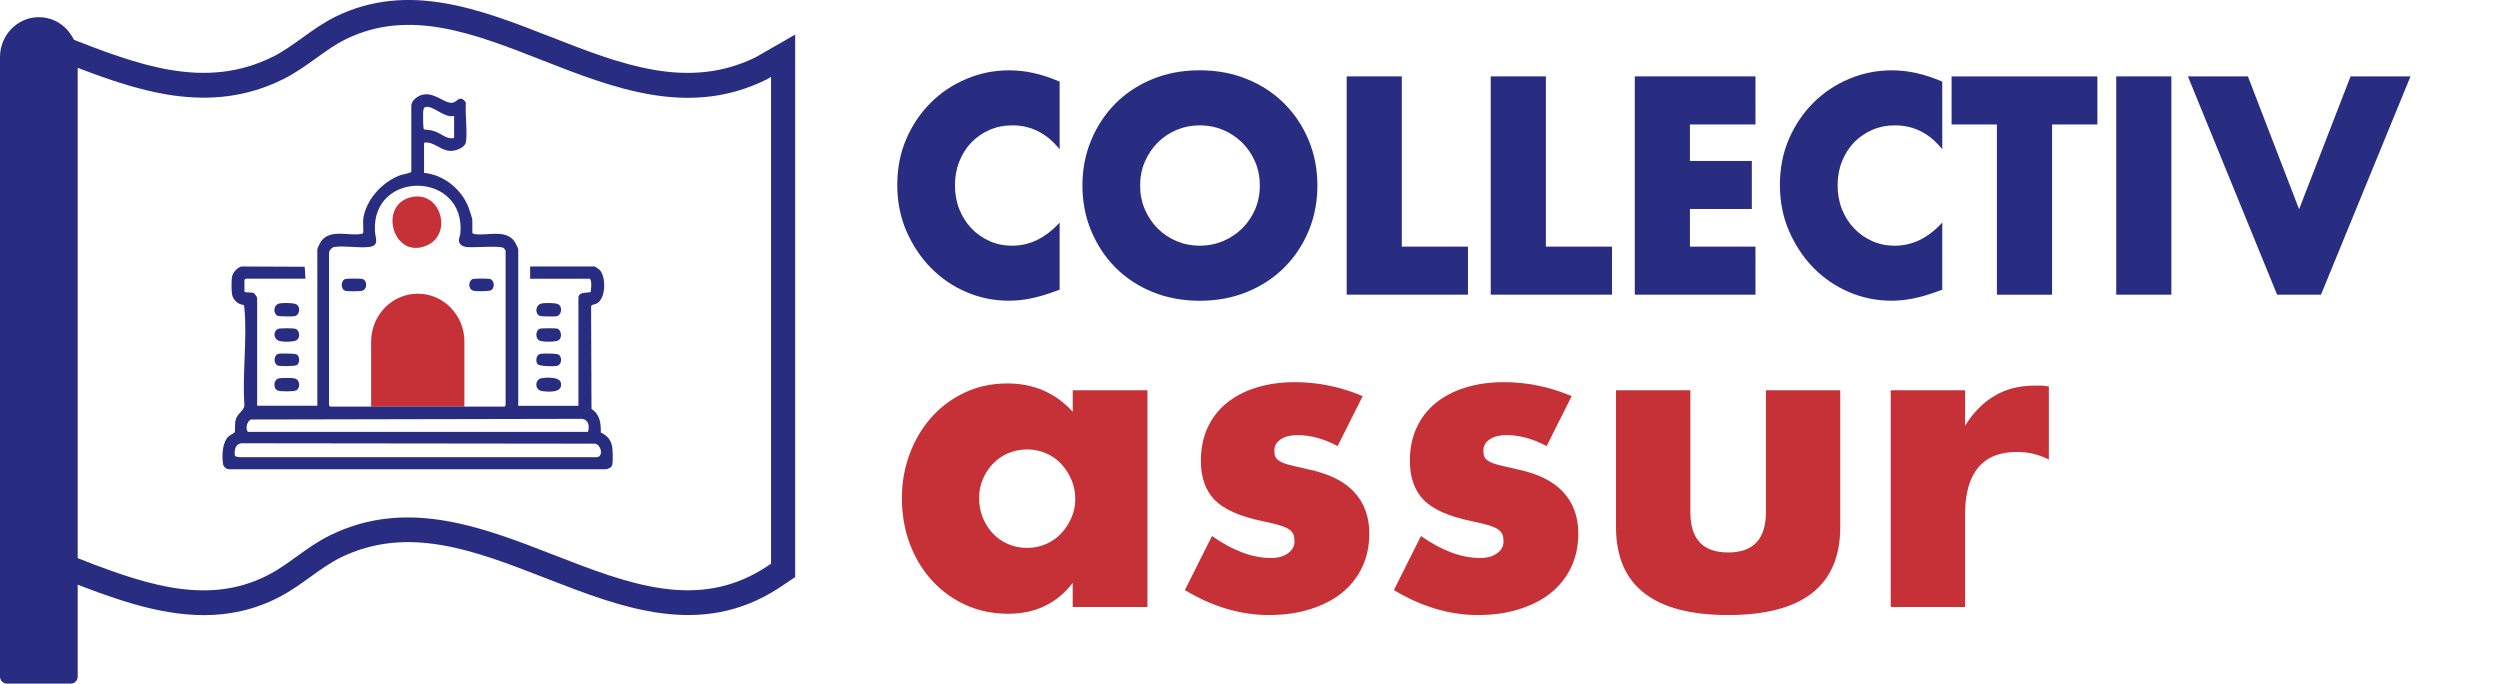
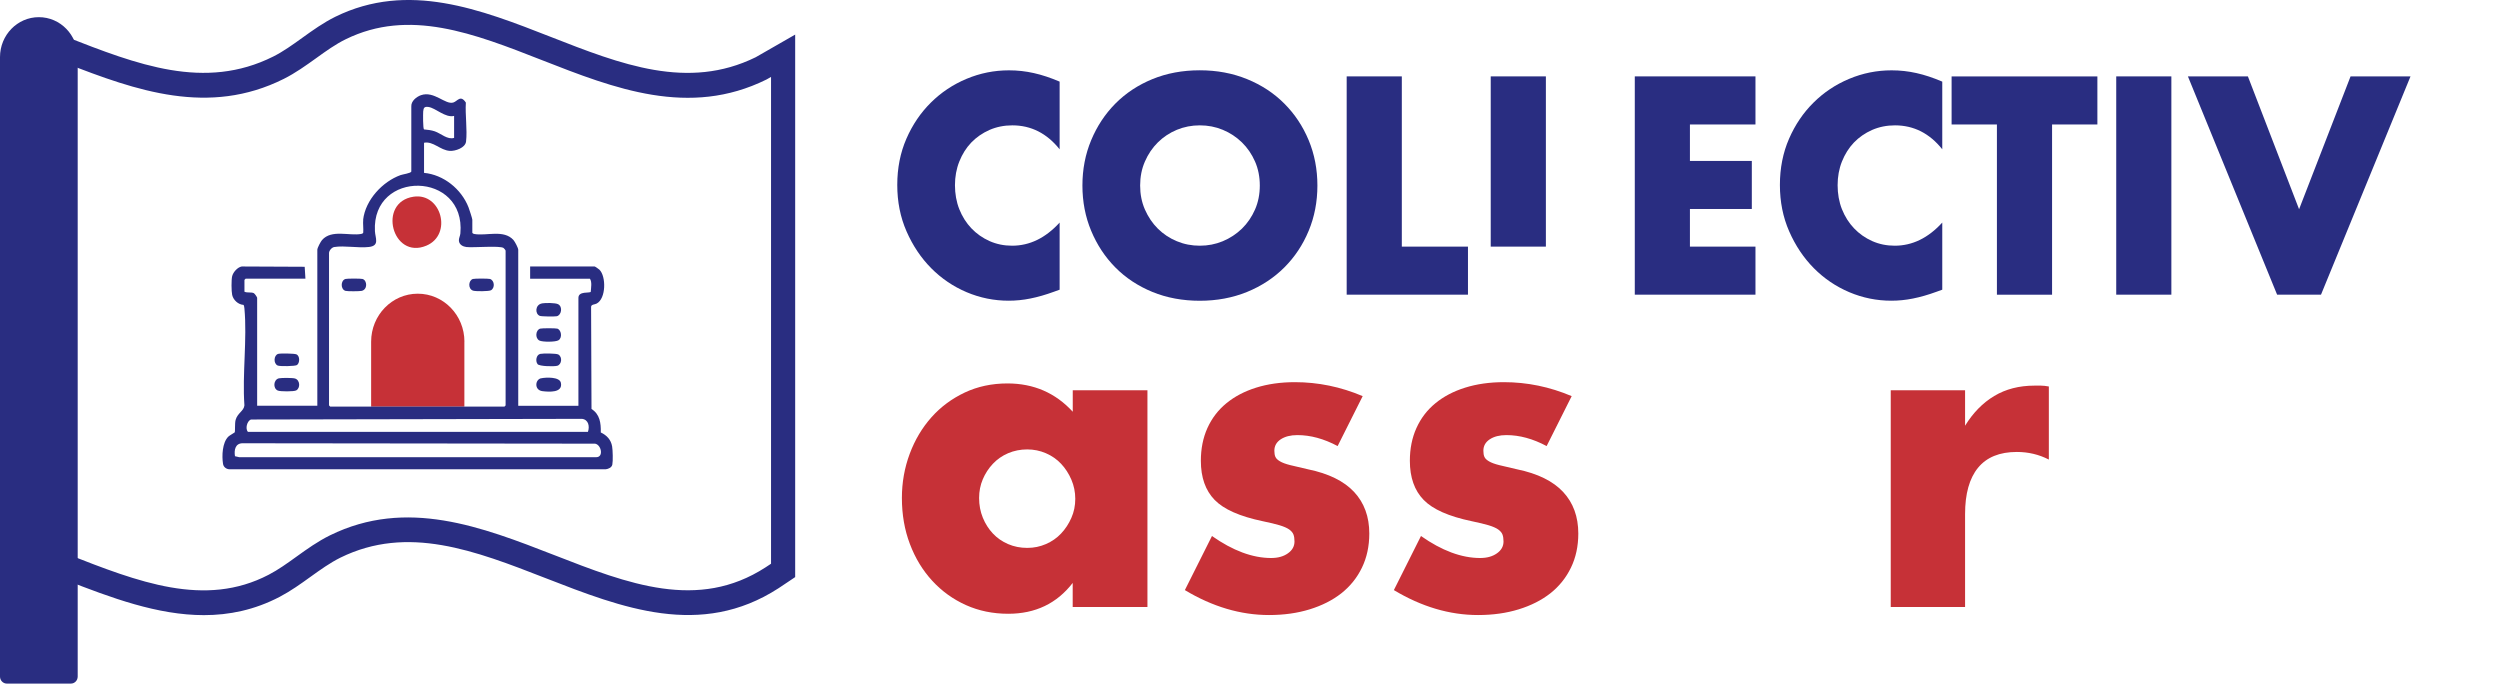
<svg xmlns="http://www.w3.org/2000/svg" fill="none" height="100%" overflow="visible" preserveAspectRatio="none" style="display: block;" viewBox="0 0 128 35" width="100%">
  <g clip-path="url(#clip0_0_3212)" id="Calque_1">
    <path d="M54.922 19.981H58.749V31.079H54.922V29.846C54.109 30.899 53.009 31.425 51.622 31.425C50.836 31.425 50.115 31.276 49.456 30.98C48.796 30.683 48.222 30.27 47.732 29.737C47.241 29.204 46.86 28.577 46.587 27.854C46.314 27.134 46.177 26.349 46.177 25.496C46.177 24.703 46.311 23.949 46.577 23.236C46.842 22.524 47.214 21.9 47.691 21.364C48.166 20.831 48.735 20.41 49.395 20.098C50.054 19.788 50.782 19.632 51.581 19.632C52.926 19.632 54.04 20.116 54.925 21.081V19.978L54.922 19.981ZM50.13 25.498C50.13 25.86 50.194 26.195 50.32 26.505C50.446 26.814 50.618 27.085 50.836 27.316C51.053 27.547 51.311 27.727 51.614 27.857C51.915 27.987 52.241 28.052 52.592 28.052C52.944 28.052 53.247 27.987 53.55 27.857C53.851 27.727 54.111 27.547 54.328 27.316C54.546 27.085 54.72 26.82 54.854 26.515C54.988 26.214 55.054 25.889 55.054 25.543C55.054 25.197 54.988 24.869 54.854 24.557C54.72 24.248 54.546 23.977 54.328 23.746C54.111 23.515 53.851 23.335 53.55 23.205C53.249 23.075 52.931 23.01 52.592 23.01C52.254 23.01 51.915 23.075 51.614 23.205C51.313 23.335 51.053 23.515 50.836 23.746C50.618 23.977 50.446 24.24 50.32 24.536C50.194 24.833 50.13 25.153 50.13 25.498Z" fill="#C63137" id="Vector" />
    <path d="M68.485 22.838C67.785 22.464 67.097 22.277 66.425 22.277C66.074 22.277 65.791 22.35 65.573 22.493C65.356 22.638 65.247 22.831 65.247 23.078C65.247 23.208 65.265 23.312 65.3 23.392C65.336 23.473 65.412 23.548 65.533 23.619C65.652 23.691 65.829 23.756 66.059 23.814C66.291 23.871 66.594 23.944 66.974 24.029C68.025 24.245 68.811 24.633 69.329 25.186C69.847 25.743 70.108 26.453 70.108 27.316C70.108 27.966 69.981 28.549 69.729 29.069C69.476 29.589 69.124 30.023 68.677 30.377C68.227 30.73 67.689 31.003 67.057 31.198C66.425 31.393 65.733 31.49 64.974 31.49C63.516 31.49 62.08 31.063 60.665 30.213L62.053 27.444C63.117 28.192 64.128 28.57 65.081 28.57C65.432 28.57 65.717 28.491 65.942 28.33C66.167 28.172 66.278 27.969 66.278 27.724C66.278 27.581 66.261 27.462 66.225 27.368C66.19 27.274 66.117 27.189 66.006 27.108C65.894 27.03 65.728 26.957 65.51 26.892C65.293 26.827 65.01 26.76 64.658 26.687C63.481 26.442 62.657 26.078 62.189 25.595C61.719 25.111 61.484 24.445 61.484 23.593C61.484 22.974 61.595 22.415 61.82 21.915C62.045 21.419 62.366 20.995 62.788 20.649C63.208 20.303 63.716 20.035 64.312 19.848C64.909 19.661 65.571 19.567 66.299 19.567C67.489 19.567 68.647 19.806 69.769 20.282L68.488 22.836L68.485 22.838Z" fill="#C63137" id="Vector_2" />
    <path d="M79.186 22.838C78.486 22.464 77.799 22.277 77.127 22.277C76.775 22.277 76.492 22.35 76.275 22.493C76.057 22.638 75.949 22.831 75.949 23.078C75.949 23.208 75.966 23.312 76.002 23.392C76.037 23.473 76.113 23.548 76.234 23.619C76.353 23.691 76.53 23.756 76.76 23.814C76.993 23.871 77.296 23.944 77.675 24.029C78.727 24.245 79.513 24.633 80.031 25.186C80.549 25.743 80.809 26.453 80.809 27.316C80.809 27.966 80.683 28.549 80.43 29.069C80.177 29.589 79.826 30.023 79.379 30.377C78.929 30.73 78.39 31.003 77.758 31.198C77.127 31.393 76.434 31.49 75.676 31.49C74.217 31.49 72.782 31.063 71.366 30.213L72.754 27.444C73.818 28.192 74.829 28.57 75.782 28.57C76.133 28.57 76.419 28.491 76.644 28.33C76.869 28.172 76.98 27.969 76.98 27.724C76.98 27.581 76.962 27.462 76.927 27.368C76.891 27.274 76.818 27.189 76.707 27.108C76.596 27.03 76.429 26.957 76.212 26.892C75.994 26.827 75.711 26.76 75.36 26.687C74.182 26.442 73.358 26.078 72.891 25.595C72.42 25.111 72.185 24.445 72.185 23.593C72.185 22.974 72.296 22.415 72.522 21.915C72.746 21.419 73.067 20.995 73.49 20.649C73.909 20.303 74.417 20.035 75.014 19.848C75.61 19.661 76.272 19.567 77 19.567C78.191 19.567 79.348 19.806 80.47 20.282L79.189 22.836L79.186 22.838Z" fill="#C63137" id="Vector_3" />
-     <path d="M86.547 19.981V26.232C86.547 27.602 87.191 28.286 88.48 28.286C89.769 28.286 90.414 27.602 90.414 26.232V19.981H94.22V26.988C94.22 28.489 93.74 29.612 92.779 30.364C91.819 31.113 90.386 31.49 88.48 31.49C86.574 31.49 85.141 31.115 84.181 30.364C83.22 29.615 82.74 28.489 82.74 26.988V19.981H86.547Z" fill="#C63137" id="Vector_4" />
    <path d="M96.806 19.981H100.612V21.798C101.019 21.135 101.517 20.626 102.106 20.274C102.695 19.921 103.382 19.744 104.166 19.744H104.492C104.611 19.744 104.747 19.76 104.901 19.788V23.53C104.396 23.27 103.85 23.14 103.261 23.14C102.379 23.14 101.717 23.41 101.274 23.951C100.832 24.492 100.612 25.283 100.612 26.32V31.079H96.806V19.981Z" fill="#C63137" id="Vector_5" />
    <path d="M23.779 17.495C23.779 16.137 22.71 15.037 21.39 15.037C20.071 15.037 19.002 16.137 19.002 17.495V20.821H23.776V17.495H23.779Z" fill="#C63137" id="Vector_6" />
    <path d="M21.175 10.071C22.598 9.858 23.18 12.011 21.83 12.578C20.081 13.313 19.31 10.349 21.175 10.071Z" fill="#C63137" id="Vector_7" />
    <path d="M54.255 7.647C53.603 6.828 52.794 6.418 51.834 6.418C51.412 6.418 51.02 6.496 50.659 6.654C50.3 6.813 49.989 7.029 49.728 7.299C49.468 7.572 49.266 7.894 49.117 8.269C48.968 8.643 48.894 9.049 48.894 9.483C48.894 9.918 48.968 10.339 49.117 10.713C49.266 11.088 49.473 11.415 49.736 11.691C49.999 11.967 50.31 12.185 50.666 12.344C51.023 12.502 51.407 12.58 51.819 12.58C52.721 12.58 53.532 12.185 54.253 11.395V14.832L53.965 14.936C53.532 15.095 53.128 15.209 52.754 15.284C52.38 15.36 52.008 15.396 51.644 15.396C50.896 15.396 50.178 15.251 49.491 14.96C48.803 14.668 48.199 14.257 47.676 13.73C47.153 13.202 46.733 12.572 46.415 11.847C46.096 11.121 45.94 10.328 45.94 9.468C45.94 8.607 46.096 7.819 46.407 7.104C46.718 6.389 47.138 5.77 47.661 5.253C48.184 4.733 48.791 4.329 49.483 4.038C50.176 3.747 50.899 3.601 51.66 3.601C52.092 3.601 52.516 3.648 52.933 3.742C53.35 3.835 53.79 3.981 54.253 4.179V7.647H54.255Z" fill="#292D81" id="Vector_8" />
    <path d="M55.42 9.499C55.42 8.669 55.569 7.894 55.868 7.179C56.166 6.464 56.578 5.838 57.106 5.305C57.635 4.772 58.266 4.353 59.002 4.051C59.737 3.75 60.546 3.599 61.428 3.599C62.31 3.599 63.109 3.75 63.85 4.051C64.59 4.353 65.225 4.769 65.758 5.305C66.291 5.838 66.706 6.464 67.004 7.179C67.302 7.897 67.451 8.669 67.451 9.499C67.451 10.328 67.302 11.103 67.004 11.818C66.706 12.536 66.291 13.16 65.758 13.693C65.225 14.226 64.588 14.645 63.85 14.947C63.109 15.248 62.303 15.399 61.428 15.399C60.554 15.399 59.735 15.248 59.002 14.947C58.269 14.645 57.635 14.229 57.106 13.693C56.578 13.16 56.166 12.533 55.868 11.818C55.569 11.103 55.42 10.328 55.42 9.499ZM58.375 9.499C58.375 9.944 58.456 10.354 58.62 10.729C58.785 11.103 59.004 11.431 59.282 11.707C59.56 11.982 59.884 12.198 60.255 12.351C60.624 12.505 61.016 12.58 61.431 12.58C61.845 12.58 62.234 12.505 62.606 12.351C62.975 12.198 63.301 11.982 63.587 11.707C63.87 11.431 64.092 11.103 64.257 10.729C64.421 10.354 64.502 9.944 64.502 9.499C64.502 9.054 64.421 8.643 64.257 8.269C64.092 7.894 63.87 7.567 63.587 7.291C63.304 7.016 62.978 6.8 62.606 6.646C62.237 6.493 61.845 6.418 61.431 6.418C61.016 6.418 60.627 6.493 60.255 6.646C59.886 6.8 59.56 7.016 59.282 7.291C59.004 7.567 58.782 7.894 58.62 8.269C58.456 8.643 58.375 9.054 58.375 9.499Z" fill="#292D81" id="Vector_9" />
    <path d="M71.773 3.911V12.627H75.16V15.087H68.95V3.911H71.773Z" fill="#292D81" id="Vector_10" />
-     <path d="M79.149 3.911V12.627H82.535V15.087H76.325V3.911H79.149Z" fill="#292D81" id="Vector_11" />
+     <path d="M79.149 3.911V12.627H82.535H76.325V3.911H79.149Z" fill="#292D81" id="Vector_11" />
    <path d="M89.88 6.373H86.524V8.24H89.693V10.7H86.524V12.627H89.88V15.087H83.701V3.911H89.88V6.371V6.373Z" fill="#292D81" id="Vector_12" />
    <path d="M99.447 7.647C98.795 6.828 97.986 6.418 97.025 6.418C96.603 6.418 96.212 6.496 95.85 6.654C95.491 6.813 95.18 7.029 94.92 7.299C94.66 7.572 94.458 7.894 94.308 8.269C94.159 8.643 94.086 9.049 94.086 9.483C94.086 9.918 94.159 10.339 94.308 10.713C94.458 11.088 94.665 11.415 94.928 11.691C95.191 11.967 95.501 12.185 95.858 12.344C96.214 12.502 96.598 12.58 97.01 12.58C97.913 12.58 98.724 12.185 99.444 11.395V14.832L99.156 14.936C98.724 15.095 98.32 15.209 97.946 15.284C97.572 15.36 97.2 15.396 96.836 15.396C96.088 15.396 95.37 15.251 94.683 14.96C93.995 14.668 93.391 14.257 92.868 13.73C92.345 13.202 91.925 12.572 91.607 11.847C91.288 11.121 91.131 10.328 91.131 9.468C91.131 8.607 91.288 7.819 91.599 7.104C91.91 6.389 92.329 5.77 92.853 5.253C93.376 4.733 93.982 4.329 94.675 4.038C95.368 3.747 96.09 3.601 96.851 3.601C97.283 3.601 97.708 3.648 98.125 3.742C98.542 3.835 98.982 3.981 99.444 4.179V7.647H99.447Z" fill="#292D81" id="Vector_13" />
    <path d="M105.066 6.373V15.089H102.242V6.373H99.922V3.913H107.386V6.373H105.066Z" fill="#292D81" id="Vector_14" />
    <path d="M111.174 3.911V15.087H108.351V3.911H111.174Z" fill="#292D81" id="Vector_15" />
    <path d="M115.092 3.911L117.713 10.713L120.349 3.911H123.418L118.835 15.087H116.588L112.021 3.911H115.09H115.092Z" fill="#292D81" id="Vector_16" />
    <path d="M14.323 30.556C14.884 30.262 15.395 29.896 15.89 29.539C16.411 29.165 16.901 28.814 17.43 28.551C20.882 26.856 24.312 28.19 27.944 29.604C31.844 31.123 35.875 32.694 39.854 30.122C40.048 29.997 40.435 29.734 40.435 29.734L40.713 29.547V1.771L38.691 2.931C35.216 4.636 31.801 3.3 28.189 1.885C24.603 0.481 20.895 -0.97 17.169 0.858C16.558 1.16 16.007 1.555 15.476 1.937C14.973 2.299 14.5 2.639 13.992 2.894C10.474 4.655 7.024 3.305 3.369 1.877V3.237C6.971 4.642 10.689 5.96 14.531 4.038C15.127 3.739 15.663 3.354 16.181 2.983C16.694 2.613 17.179 2.265 17.7 2.01C20.948 0.416 24.251 1.708 27.749 3.079C31.452 4.53 35.284 6.03 39.242 4.072L39.477 3.939V28.863C39.376 28.931 39.27 29.001 39.194 29.05C35.736 31.287 32.162 29.896 28.379 28.421C24.663 26.976 20.822 25.48 16.894 27.41C16.272 27.717 15.716 28.114 15.178 28.502C14.697 28.848 14.245 29.173 13.76 29.425C10.489 31.133 7.069 29.792 3.45 28.372C3.422 28.361 3.392 28.348 3.364 28.338V29.698C5.692 30.608 8.068 31.495 10.439 31.495C11.735 31.495 13.032 31.23 14.318 30.559L14.323 30.556Z" fill="#292D81" id="Vector_17" />
    <path d="M1.989 0.879C0.89 0.879 0 1.794 0 2.925V34.641C0 34.839 0.157 35 0.349 35H3.629C3.822 35 3.978 34.839 3.978 34.641V2.925C3.978 1.794 3.089 0.879 1.989 0.879Z" fill="#292D81" id="Vector_18" />
    <path d="M18.592 11.252C18.711 10.23 19.591 9.296 20.506 8.966C20.619 8.924 21.031 8.87 21.059 8.784V5.453C21.044 5.172 21.325 4.954 21.555 4.873C22.229 4.639 22.808 5.383 23.215 5.247C23.427 5.177 23.579 4.837 23.852 5.253C23.811 5.877 23.933 6.641 23.862 7.247C23.824 7.572 23.306 7.744 23.03 7.725C22.533 7.692 22.186 7.218 21.711 7.309V8.851C22.704 8.945 23.617 9.668 23.988 10.614C24.024 10.705 24.183 11.192 24.183 11.249V11.917C24.208 11.959 24.239 11.972 24.284 11.98C24.898 12.094 25.798 11.735 26.291 12.292C26.364 12.375 26.534 12.695 26.534 12.791V20.776H29.615V15.251C29.615 14.889 30.188 15.024 30.247 14.941C30.259 14.739 30.32 14.437 30.204 14.27H27.143V13.644H30.446C30.471 13.644 30.656 13.774 30.691 13.808C31.04 14.151 31.033 15.287 30.55 15.542C30.441 15.599 30.279 15.578 30.264 15.706L30.285 20.94C30.712 21.208 30.772 21.66 30.76 22.142C31.06 22.282 31.283 22.511 31.341 22.857C31.374 23.046 31.389 23.611 31.351 23.788C31.318 23.941 31.151 24.009 31.015 24.027H11.758C11.596 24.027 11.444 23.918 11.419 23.751C11.354 23.338 11.381 22.669 11.685 22.36C11.75 22.292 12.006 22.157 12.016 22.139C12.049 22.082 12.013 21.679 12.064 21.499C12.162 21.143 12.488 21.044 12.514 20.753C12.4 19.159 12.66 17.357 12.514 15.789C12.509 15.745 12.496 15.63 12.466 15.61C12.2 15.594 11.945 15.365 11.887 15.1C11.846 14.918 11.841 14.317 11.887 14.14C11.937 13.935 12.165 13.678 12.377 13.644L15.6 13.659L15.638 14.268H12.577L12.516 14.33V14.936C12.663 15.006 12.857 14.944 12.994 15.009C13.047 15.035 13.166 15.217 13.166 15.248V20.774H16.247V12.788C16.247 12.689 16.419 12.37 16.489 12.289C16.982 11.732 17.882 12.091 18.496 11.977C18.542 11.969 18.572 11.956 18.597 11.915C18.615 11.701 18.575 11.454 18.597 11.246L18.592 11.252ZM23.253 5.934C22.796 6.048 22.303 5.523 21.931 5.476C21.731 5.45 21.686 5.513 21.668 5.702C21.658 5.825 21.653 6.587 21.709 6.626C21.903 6.644 22.073 6.662 22.26 6.724C22.578 6.834 22.912 7.166 23.25 7.06V5.934H23.253ZM25.826 20.821L25.887 20.758V12.835C25.887 12.812 25.811 12.713 25.78 12.695C25.583 12.567 24.241 12.689 23.88 12.648C23.708 12.627 23.516 12.533 23.496 12.331C23.483 12.203 23.561 12.078 23.571 11.954C23.86 8.758 19.032 8.672 19.196 11.834C19.214 12.188 19.449 12.58 18.893 12.645C18.337 12.71 17.637 12.562 17.111 12.648C16.98 12.669 16.846 12.838 16.846 12.957V20.756L16.906 20.818H25.823L25.826 20.821ZM30.102 22.113C30.201 21.827 30.13 21.484 29.799 21.445L12.845 21.479C12.645 21.562 12.549 21.947 12.693 22.113H30.102ZM12.031 23.358L12.246 23.408H30.532C30.916 23.405 30.79 22.773 30.469 22.716L12.408 22.695C12.043 22.706 11.98 23.044 12.031 23.358Z" fill="#292D81" id="Vector_19" />
    <path d="M14.283 19.37C14.409 19.341 14.988 19.341 15.107 19.38C15.365 19.461 15.387 19.864 15.168 19.988C15.056 20.053 14.349 20.053 14.222 19.996C13.964 19.882 14 19.435 14.28 19.37H14.283Z" fill="#292D81" id="Vector_20" />
-     <path d="M14.326 15.534C14.5 15.503 15.006 15.5 15.157 15.576C15.418 15.706 15.339 16.14 15.084 16.189C14.98 16.21 14.29 16.205 14.215 16.169C13.972 16.057 13.98 15.597 14.326 15.534Z" fill="#292D81" id="Vector_21" />
    <path d="M27.701 19.37C27.942 19.315 28.652 19.286 28.717 19.598C28.829 20.126 28.098 20.067 27.772 20.027C27.35 19.976 27.388 19.44 27.701 19.367V19.37Z" fill="#292D81" id="Vector_22" />
    <path d="M27.658 16.826C27.742 16.8 28.45 16.8 28.533 16.826C28.74 16.889 28.801 17.287 28.599 17.419C28.452 17.518 27.772 17.516 27.615 17.435C27.385 17.313 27.423 16.897 27.656 16.826H27.658Z" fill="#292D81" id="Vector_23" />
    <path d="M27.742 15.534C27.909 15.503 28.434 15.5 28.576 15.576C28.826 15.708 28.743 16.145 28.503 16.192C28.394 16.213 27.719 16.208 27.633 16.171C27.378 16.062 27.403 15.599 27.744 15.537L27.742 15.534Z" fill="#292D81" id="Vector_24" />
-     <path d="M14.283 16.826C14.399 16.8 15.051 16.798 15.145 16.84C15.344 16.925 15.387 17.295 15.183 17.419C15.021 17.518 14.409 17.518 14.242 17.435C13.975 17.3 13.995 16.894 14.283 16.829V16.826Z" fill="#292D81" id="Vector_25" />
    <path d="M27.522 18.639C27.406 18.491 27.451 18.168 27.661 18.119C27.797 18.088 28.485 18.09 28.586 18.15C28.806 18.277 28.76 18.66 28.535 18.727C28.389 18.771 27.618 18.764 27.522 18.642V18.639Z" fill="#292D81" id="Vector_26" />
    <path d="M14.242 18.119C14.354 18.085 15.072 18.096 15.175 18.142C15.367 18.226 15.352 18.592 15.203 18.691C15.104 18.753 14.323 18.766 14.215 18.714C13.99 18.61 14.015 18.186 14.242 18.119Z" fill="#292D81" id="Vector_27" />
    <path d="M24.213 14.283C24.297 14.257 25.005 14.257 25.088 14.283C25.313 14.351 25.358 14.733 25.139 14.861C25.032 14.921 24.352 14.923 24.224 14.882C23.948 14.793 23.981 14.354 24.213 14.283Z" fill="#292D81" id="Vector_28" />
    <path d="M17.687 14.283C17.771 14.257 18.479 14.257 18.562 14.283C18.807 14.359 18.825 14.822 18.521 14.892C18.413 14.918 17.784 14.921 17.687 14.892C17.432 14.814 17.432 14.361 17.687 14.283Z" fill="#292D81" id="Vector_29" />
  </g>
  <defs>
    <clipPath id="clip0_0_3212">
      <rect fill="white" height="35" width="128" />
    </clipPath>
  </defs>
</svg>